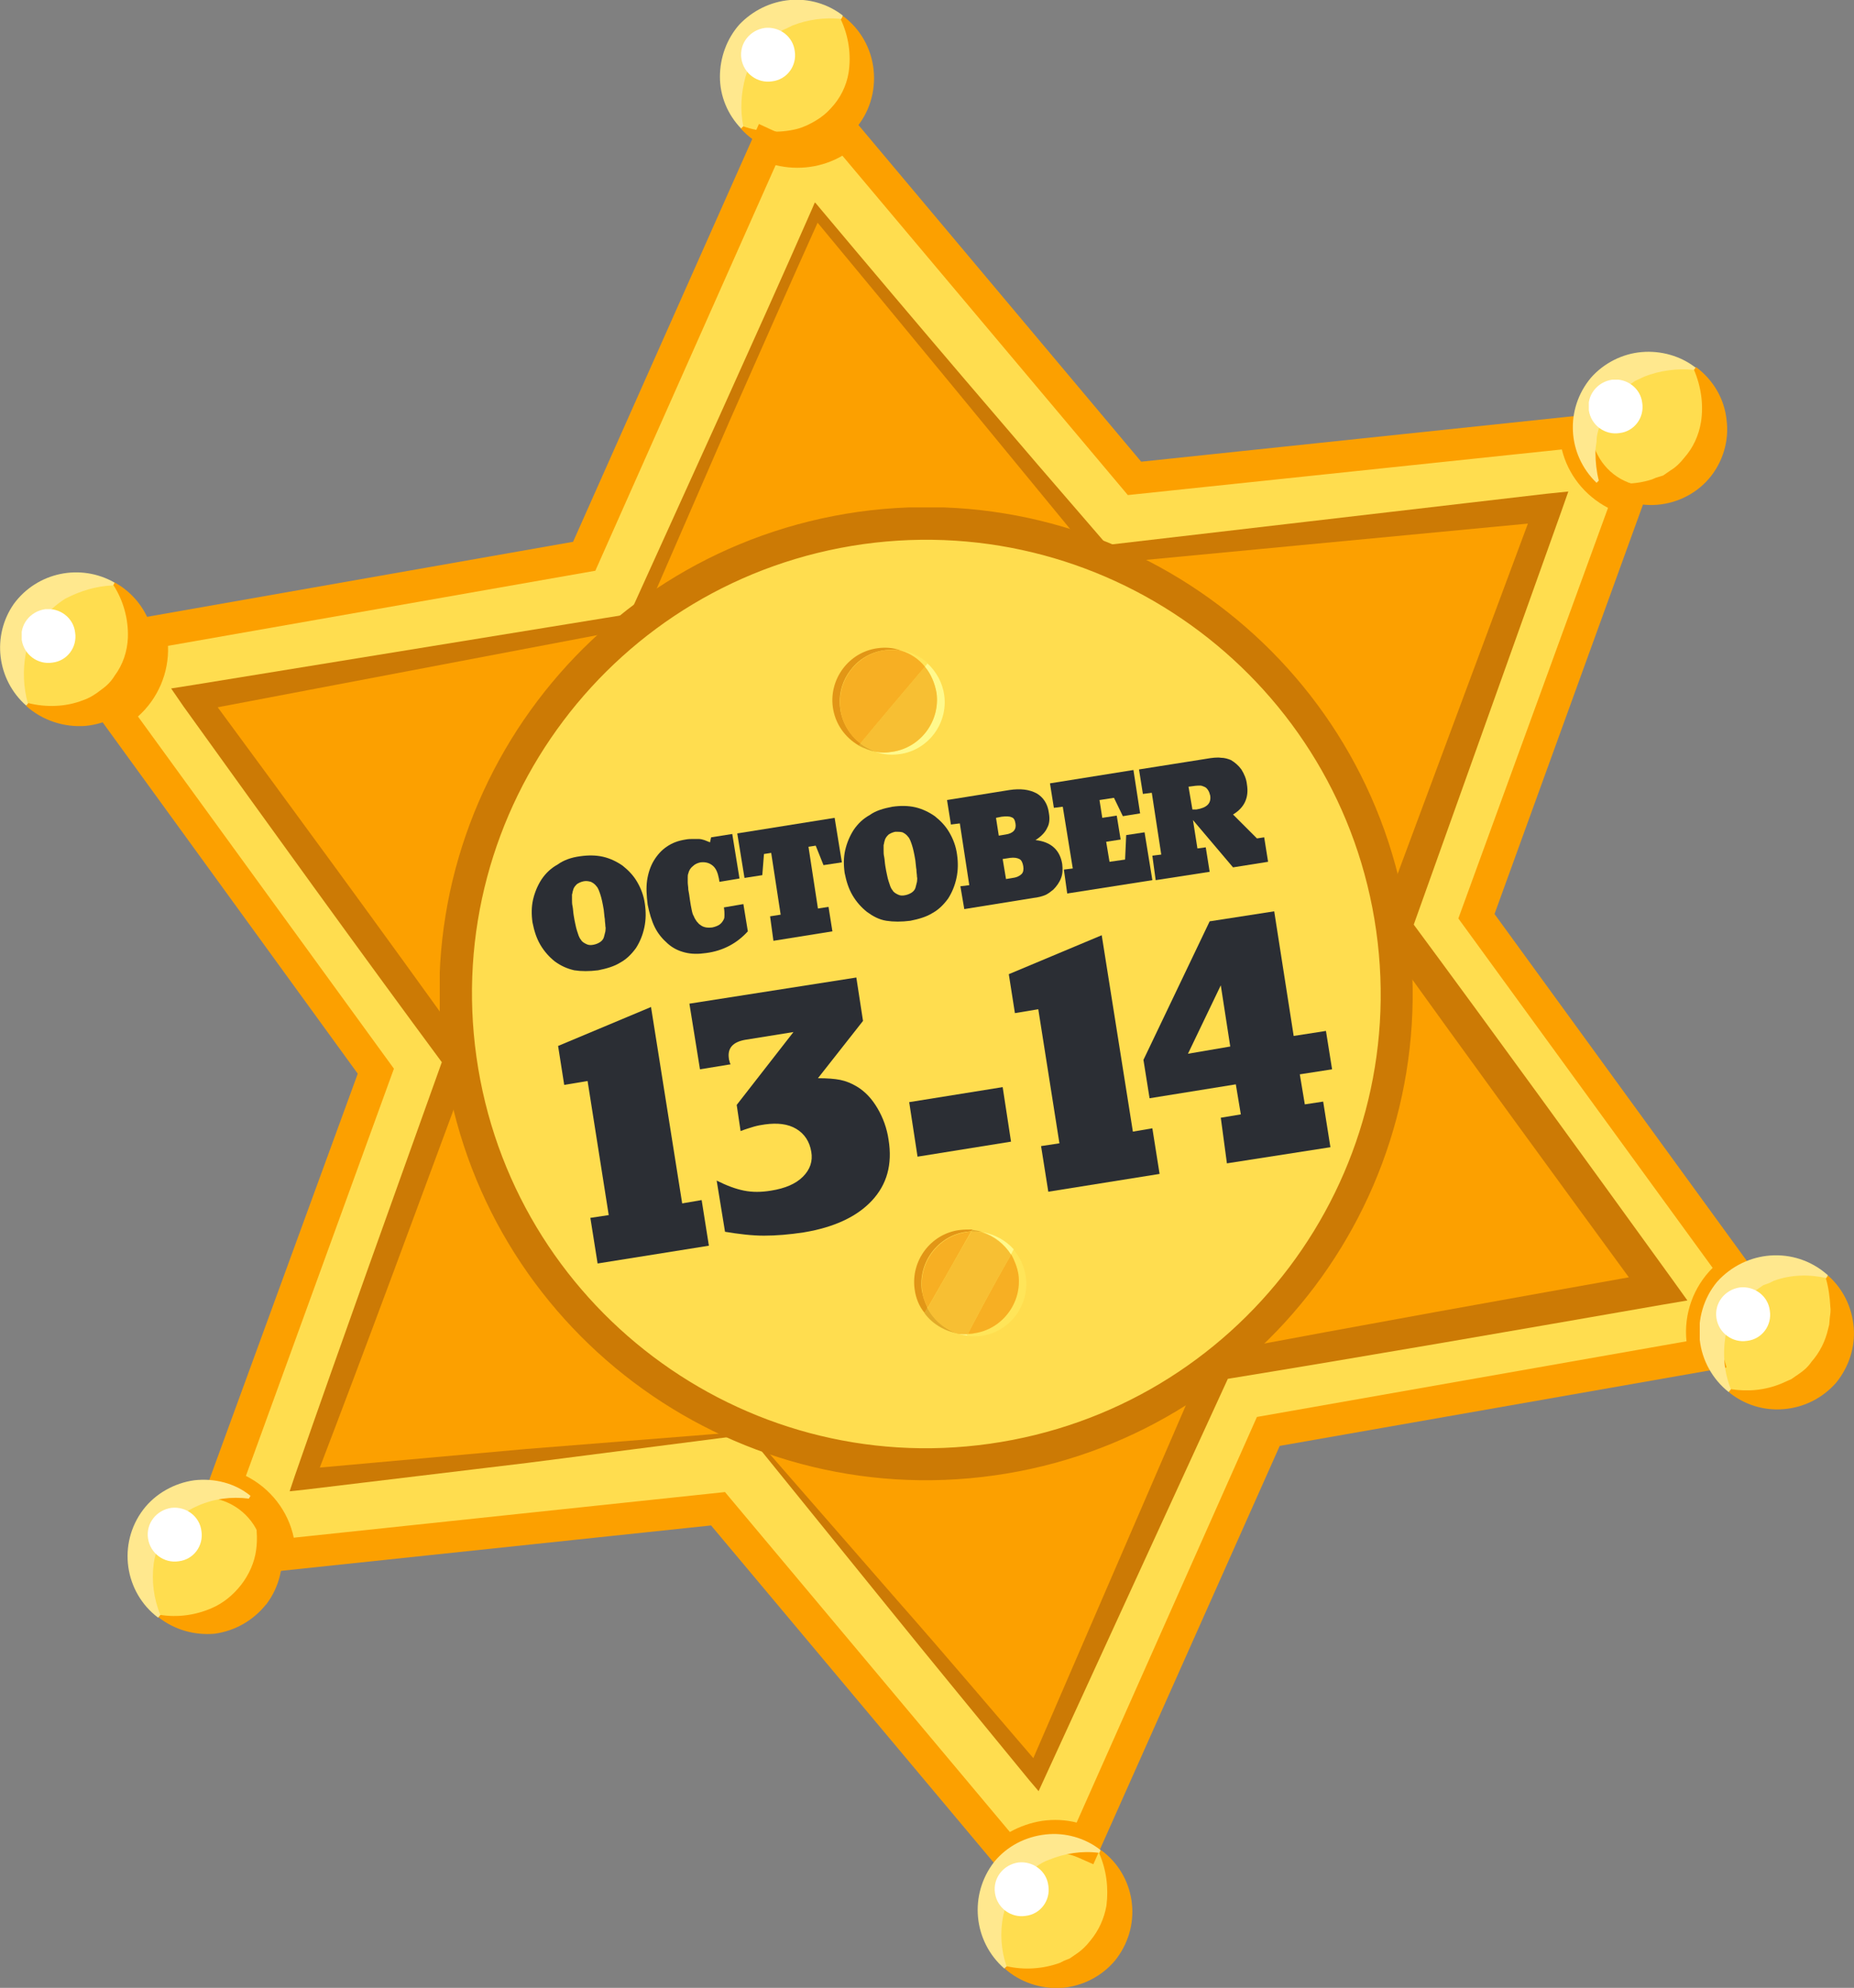
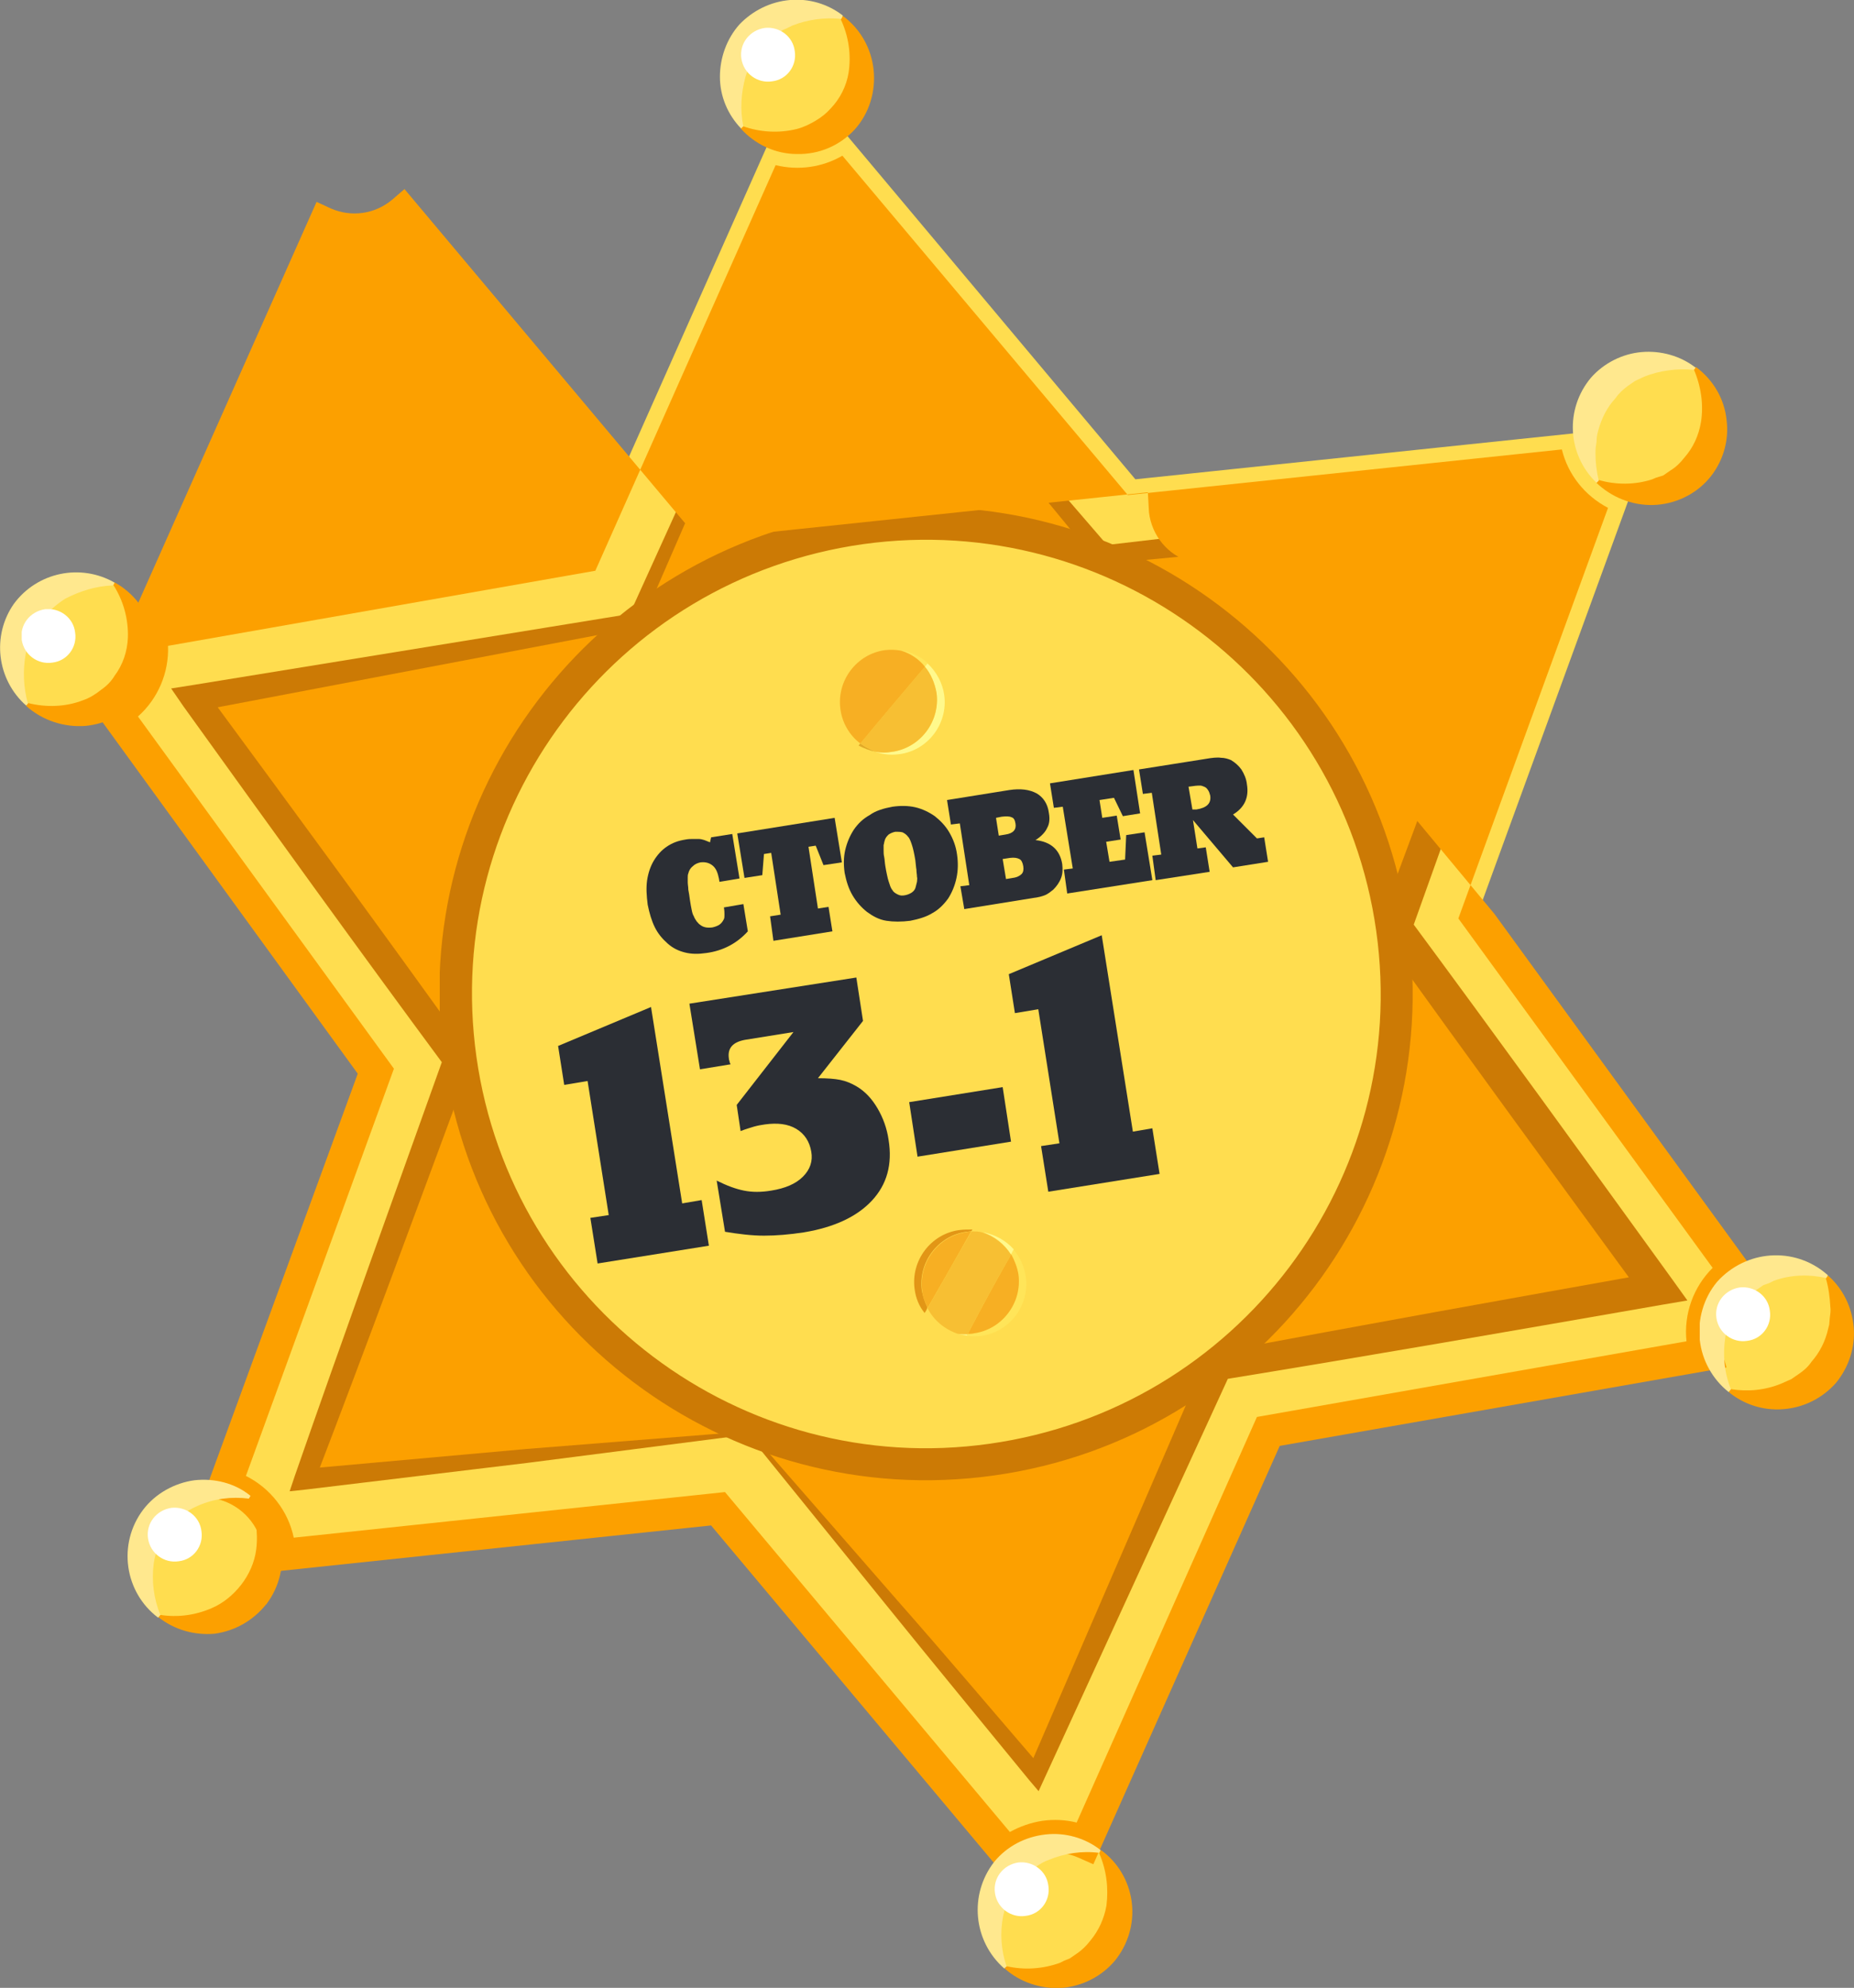
<svg xmlns="http://www.w3.org/2000/svg" xmlns:xlink="http://www.w3.org/1999/xlink" version="1.1" id="Layer_1" x="0px" y="0px" viewBox="0 0 333.2 357.3" style="enable-background:new 0 0 333.2 357.3;" xml:space="preserve">
  <rect x="0" y="0" width="333.2" height="357.3" fill="#808080" stroke="none" />
  <style type="text/css">
	.st0{clip-path:url(#SVGID_2_);}
	.st1{fill:#FFDD4F;}
	.st2{fill:#FCA000;}
	.st3{fill:#CC7A05;}
	.st4{fill:#E29616;}
	.st5{fill:#E2AA28;}
	.st6{fill:#FFE559;}
	.st7{fill:#FFF98C;}
	.st8{fill:#F7AF23;}
	.st9{fill:#F7BF33;}
	.st10{fill:#FFE88E;}
	.st11{fill:#FFFFFF;}
	.st12{enable-background:new    ;}
	.st13{fill:#2B2E34;}
</style>
  <g>
    <defs>
      <rect id="SVGID_1_" width="333.2" height="357.3" />
    </defs>
    <clipPath id="SVGID_2_">
      <use xlink:href="#SVGID_1_" style="overflow:visible;" />
    </clipPath>
    <g transform="translate(20.847 24.049)" class="st0">
      <path class="st1" d="M124.3,3.1l1.6-0.3l1.1-0.3l1.3-0.5c0.5-0.2,1-0.5,1.4-0.8c0.5-0.3,1-0.7,1.5-1.1l52,62l79.2-8.3l0.1,1.1    c0.1,0.7,0.2,1.3,0.4,1.9c0.2,0.6,0.4,1.2,0.7,1.8c0.3,0.6,0.6,1.2,0.9,1.7c0.3,0.5,0.7,1,1.1,1.5c1.6,1.9,3.8,3.3,6.2,4l0,0.1    l-27.3,74.9l46.3,63.7l-1.4,1.2l-0.1,0c-1.2,1.1-2.2,2.4-2.9,3.9l-0.2,0.5l-0.5,1.4c-0.6,1.9-0.8,3.9-0.5,5.9    c0.1,0.6,0.2,1.3,0.4,1.9l0.1,0.3l-78.6,13.8l-32.9,73.9c-1.7-0.8-3.6-1.2-5.5-1.2c-0.7,0-1.3,0-2,0.1c-1.2,0.2-2.5,0.5-3.6,1    l-1.4,0.7l-0.2,0.1c-0.5,0.3-1,0.7-1.4,1.1l-51.9-61.9l-78.9,8.3c0-0.5,0-1.1-0.1-1.6c-0.1-0.7-0.2-1.3-0.5-2    c-0.4-1.3-0.9-2.6-1.7-3.7c-0.3-0.5-0.7-0.9-1.1-1.4l-0.1-0.1l-1.3-1.2l-1.5-1.1l-0.1-0.1l-1.5-0.8l-0.1,0    c-0.6-0.3-1.2-0.5-1.8-0.7l27.1-74.3L0,104.1c0.5-0.4,1.1-0.7,1.6-1.2c1.5-1.2,2.7-2.7,3.6-4.5c0.3-0.6,0.5-1.2,0.7-1.9    c0.2-0.6,0.4-1.2,0.5-1.9c0.1-0.7,0.1-1.3,0.1-2c0-0.7,0-1.4-0.1-2l-0.2-1.1l78.1-13.7L117.1,2c0.5,0.3,1.1,0.5,1.7,0.6l0.2,0.1    l1.6,0.3C121.8,3.2,123.1,3.2,124.3,3.1 M165.4,295l32.7-73.4l79.1-14L230,142.7l27.5-75.5l-79.9,8.4l-51.7-61.6L93.3,87.5    l-79.1,13.9l47.3,65l-27.6,75.4l79.9-8.4L165.4,295z" />
    </g>
    <g transform="translate(23.468 266.335)" class="st0">
      <path class="st1" d="M19,1.2L20.5,2l0.1,0.1l1.5,1.1l1.3,1.2l0.1,0.1c0.4,0.4,0.8,0.9,1.1,1.4c0.8,1.1,1.4,2.4,1.7,3.7    c0.2,0.6,0.4,1.3,0.5,2c0.1,0.5,0.1,1.1,0.1,1.6c0.1,7.4-5.8,13.5-13.2,13.6C6.2,27,0.1,21.1,0,13.7C-0.1,6.9,4.8,1.1,11.6,0.1    c1.9-0.3,3.7-0.1,5.5,0.4C17.7,0.7,18.3,0.9,19,1.2L19,1.2z" />
    </g>
    <g transform="translate(176.206 330.02)" class="st0">
      <path class="st1" d="M19,1.2L19,1.2c6.9,3,9.9,11,6.9,17.8s-11,9.9-17.8,6.8S-1.9,14.8,1.2,8C2,6.1,3.3,4.4,4.9,3.1    C5.4,2.7,5.8,2.4,6.3,2l0.2-0.1L8,1.1c1.1-0.5,2.4-0.9,3.6-1C12.2,0,12.9,0,13.5,0C15.4,0,17.2,0.5,19,1.2" />
    </g>
    <g transform="translate(306.004 225.989)" class="st0">
      <path class="st1" d="M11.6,0.1c7.4-1.1,14.2,4,15.3,11.4c1.1,7.4-4,14.2-11.4,15.3c-6.7,1-13-3.1-14.9-9.6    c-0.2-0.6-0.4-1.2-0.4-1.9c-0.3-2-0.1-4,0.5-5.9L1.2,8l0.2-0.5c0.7-1.5,1.7-2.8,2.9-3.9l0.1,0l1.4-1.1l0-0.1    C7.5,1.2,9.5,0.4,11.6,0.1" />
    </g>
    <g transform="translate(283.177 63.446)" class="st0">
      <path class="st1" d="M26.7,11.6c1,7.3-4.1,14.1-11.4,15.2c-1.9,0.3-3.9,0.1-5.7-0.4v-0.1c-2.4-0.7-4.6-2.1-6.2-4    c-0.4-0.5-0.8-1-1.1-1.5c-0.4-0.5-0.7-1.1-0.9-1.7c-0.3-0.6-0.5-1.2-0.7-1.8c-0.2-0.6-0.4-1.3-0.4-1.9L0,14.3    C-0.4,6.9,5.2,0.5,12.6,0C19.6-0.4,25.8,4.7,26.7,11.6" />
    </g>
    <g transform="translate(129.873 0.389)" class="st0">
      <path class="st1" d="M11.6,0.1c7.4-1.1,14.2,4.1,15.2,11.4c0,0,0,0,0,0c0.6,4.6-1.1,9.2-4.7,12.1c-0.5,0.4-1,0.8-1.5,1.1    c-0.5,0.3-0.9,0.6-1.4,0.8l-1.3,0.5l-1.1,0.3l-1.6,0.3c-1.2,0.2-2.5,0.2-3.7,0L10,26.4l-0.2-0.1c-0.6-0.2-1.1-0.4-1.7-0.6    c-4.3-1.8-7.3-5.8-7.9-10.4C-0.9,8,4.2,1.2,11.6,0.1" />
    </g>
    <g transform="translate(0.542 103.168)" class="st0">
      <path class="st1" d="M26.4,10.5l0.3,1.1c0.1,0.7,0.1,1.4,0.1,2c0,0.7,0,1.3-0.1,2c-0.1,0.6-0.3,1.3-0.5,1.9    c-0.2,0.6-0.4,1.3-0.7,1.9c-0.8,1.7-2.1,3.3-3.6,4.5c-0.5,0.4-1,0.8-1.6,1.2c-1.5,0.9-3.2,1.5-5,1.8c-7.4,1.1-14.2-4-15.2-11.4    s4-14.2,11.4-15.2C18.4-0.9,24.9,3.6,26.4,10.5L26.4,10.5z" />
    </g>
    <g transform="translate(81.985 94.045)" class="st0">
      <path class="st1" d="M116.2,6.2c43.3,17.4,64.3,66.7,46.8,110c-11.3,28.1-36.8,48-66.7,52.1c-46.2,6.5-88.9-25.7-95.5-71.9    C-3.4,66.4,8.7,36.6,32.5,18C56.3-0.7,88.2-5.2,116.2,6.2" />
    </g>
    <g transform="translate(54.754 190.405)" class="st0">
      <path class="st2" d="M28.1,0c4.2,29.9,24,55.3,52.1,66.6l-0.2,0.6L0,75.5L27.5,0.1L28.1,0z" />
    </g>
    <g transform="translate(134.667 245.286)" class="st0">
      <path class="st2" d="M83.9,0l0.4,0.4L51.6,73.8L0,12.3l0.2-0.6c13.7,5.6,28.7,7.4,43.4,5.4C58.3,15,72.2,9.1,83.9,0" />
    </g>
    <g transform="translate(218.599 166.797)" class="st0">
      <path class="st2" d="M32.2,0l47.3,64.9l-79.1,14L0,78.5C23.8,59.9,35.9,30,31.7,0.1L32.2,0z" />
    </g>
    <g transform="translate(198.211 91.296)" class="st0">
      <path class="st2" d="M80.1,0L52.6,75.5l-0.5,0.1C47.9,45.6,28,20.2,0,8.9l0.2-0.5L80.1,0z" />
    </g>
    <g transform="translate(114.152 38.158)" class="st0">
      <path class="st2" d="M32.6,0l51.6,61.6l-0.2,0.5c-13.8-5.6-28.8-7.4-43.5-5.3c-14.7,2-28.6,8-40.2,17.2L0,73.4L32.6,0z" />
    </g>
    <g transform="translate(35.017 111.568)" class="st0">
      <path class="st2" d="M0,13.9L79.1,0l0.4,0.5C55.7,19,43.6,48.9,47.8,78.8l-0.5,0.1L0,13.9z" />
    </g>
    <g transform="translate(30.758 36.444)" class="st0">
      <path class="st3" d="M103.7,221.4L64,226.5l-39.9,4.8l-2.8,0.3l0.9-2.7c8.8-25.3,17.9-50.5,26.9-75.7l0.3,2.3    c-15.9-21.5-31.6-43.3-47.2-65L0,87.3l3.8-0.6l79.3-12.9l-1,0.8L98.7,38c5.5-12.2,11-24.4,16.4-36.7l0.6-1.4l1,1.2    c17.2,20.5,34.6,40.9,52.1,61.1l-1.4-0.6l79.8-9.3l3.9-0.4l-1.3,3.7l-27,75.6l-0.4-2.7c15.9,21.5,31.6,43.2,47.3,64.9l2.8,3.9    l-4.7,0.8c-26.4,4.6-52.8,9.2-79.2,13.5l1.9-1.5l-33.5,73l-1.1,2.4l-1.7-2c-8.5-10.4-17-20.7-25.4-31.1L103.7,221.4z M104,220.8    l26.5,30.4c8.9,10.1,17.5,20.3,26.2,30.4l-2.8,0.4l31.9-73.8l0.5-1.2l1.4-0.3c26.3-5,52.7-9.7,79-14.4l-1.9,4.7    c-15.8-21.6-31.6-43.2-47.2-65l-0.9-1.3l0.5-1.4l28-75.3l2.5,3.3l-80,7.6l-0.9,0.1l-0.5-0.6c-17-20.7-34-41.4-51.1-62l1.6-0.2    c-5.5,12.2-10.9,24.5-16.3,36.7l-16,36.8l-0.3,0.6l-0.7,0.1l-78.9,15l1.5-3.8c15.9,21.6,31.7,43.1,47.3,64.9l0.8,1.1l-0.4,1.2    c-9.3,25.1-18.5,50.2-28.1,75.2l-1.9-2.4l40-3.6L104,220.8z" />
    </g>
    <g transform="translate(79.031 91.203)" class="st0">
      <path class="st3" d="M99.6,174c-47.8,6.7-92-26.6-98.8-74.4s26.6-92,74.4-98.8c47.8-6.7,92,26.6,98.8,74.4    C180.7,123.1,147.4,167.3,99.6,174 M76.1,6.6C31.4,12.9,0.3,54.2,6.6,98.8s47.6,75.8,92.2,69.5c44.7-6.3,75.8-47.6,69.5-92.2    C162,31.5,120.7,0.4,76.1,6.6" />
    </g>
    <g transform="translate(16.594 19.984)" class="st0">
-       <path class="st2" d="M179.9,315.1l-2.7-1.2c-3.7-1.6-7.9-1.1-11,1.5l-2.2,1.8l-52.8-63l-80.5,8.5l-0.1-3.1c0-0.4,0-0.8,0-1.3    c-0.6-4.1-3.6-7.5-7.6-8.7l-3-0.8L47.7,173L0,107.3l2.7-1.6c3.6-2.2,5.6-6.3,5-10.5l-0.8-3.8l79.5-14l33.4-75.1l2.6,1.2    c3.7,1.6,7.9,1,11-1.6l2.2-1.9l52.9,63l80.7-8.5l0.2,3.6c0.5,4.2,3.4,7.7,7.4,8.9l2.9,0.9L252,144.3l47.2,64.9l-2.4,1.7    c-3.3,2.2-5,6.1-4.4,10.1c0.1,0.6,0.2,1.2,0.4,1.7l0.9,3.1l-80.3,14.1L179.9,315.1z M170.7,307.3c2.1-0.3,4.2-0.2,6.2,0.3    l32.4-72.9l77.2-13.6c-0.5-4.9,1.2-9.7,4.7-13.2l-45.7-62.8l26.9-73.8c-4.2-2.2-7.2-6-8.3-10.5l-78,8.2L134.8,8    c-3.6,2.1-7.9,2.7-12,1.7L90.4,82.6L13.6,96.1c0.2,4.8-1.8,9.5-5.4,12.7l46,63.3l-26.6,73.2c4.4,2.2,7.6,6.3,8.6,11.1l77.5-8.2    l51.2,61.1C166.7,308.3,168.7,307.6,170.7,307.3" />
+       <path class="st2" d="M179.9,315.1l-2.7-1.2c-3.7-1.6-7.9-1.1-11,1.5l-2.2,1.8l-52.8-63l-80.5,8.5l-0.1-3.1c0-0.4,0-0.8,0-1.3    c-0.6-4.1-3.6-7.5-7.6-8.7l-3-0.8L47.7,173L0,107.3l2.7-1.6c3.6-2.2,5.6-6.3,5-10.5l-0.8-3.8l33.4-75.1l2.6,1.2    c3.7,1.6,7.9,1,11-1.6l2.2-1.9l52.9,63l80.7-8.5l0.2,3.6c0.5,4.2,3.4,7.7,7.4,8.9l2.9,0.9L252,144.3l47.2,64.9l-2.4,1.7    c-3.3,2.2-5,6.1-4.4,10.1c0.1,0.6,0.2,1.2,0.4,1.7l0.9,3.1l-80.3,14.1L179.9,315.1z M170.7,307.3c2.1-0.3,4.2-0.2,6.2,0.3    l32.4-72.9l77.2-13.6c-0.5-4.9,1.2-9.7,4.7-13.2l-45.7-62.8l26.9-73.8c-4.2-2.2-7.2-6-8.3-10.5l-78,8.2L134.8,8    c-3.6,2.1-7.9,2.7-12,1.7L90.4,82.6L13.6,96.1c0.2,4.8-1.8,9.5-5.4,12.7l46,63.3l-26.6,73.2c4.4,2.2,7.6,6.3,8.6,11.1l77.5-8.2    l51.2,61.1C166.7,308.3,168.7,307.6,170.7,307.3" />
    </g>
    <g transform="translate(149.577 116.418)" class="st0">
-       <path class="st4" d="M8.1,0.1C3,0.8-0.6,5.6,0.1,10.7c0.4,2.9,2.1,5.4,4.7,6.9c0.1-0.1,0.2-0.2,0.3-0.4C0.9,14,0.1,8.1,3.3,4    c2.1-2.8,5.6-4.1,9-3.5C11,0,9.5-0.1,8.1,0.1" />
-     </g>
+       </g>
    <g transform="translate(154.313 133.622)" class="st0">
      <path class="st5" d="M0.3,0C0.2,0.1,0.1,0.2,0,0.4c1,0.5,2,0.9,3.1,1.1C2.1,1.1,1.1,0.6,0.3,0" />
    </g>
    <g transform="translate(164.274 220.995)" class="st0">
      <path class="st4" d="M8.1,0.1C3,0.8-0.6,5.6,0.1,10.7c0.2,1.6,0.8,3.1,1.8,4.3c0.2-0.3,0.4-0.6,0.5-1c-0.5-1-0.8-2-1-3    c-0.7-5.1,2.9-9.9,8-10.6c0,0,0,0,0,0c0.3,0,0.6-0.1,0.9-0.1c0.1-0.1,0.1-0.2,0.2-0.3C9.7,0,8.9,0,8.1,0.1" />
    </g>
    <g transform="translate(166.161 221.053)" class="st0">
-       <path class="st5" d="M0.5,14c-0.2,0.3-0.4,0.6-0.5,1c1.4,1.9,3.6,3.2,5.9,3.6C3.6,17.8,1.7,16.2,0.5,14 M8.6,0    C8.5,0.1,8.5,0.2,8.4,0.3c0.7,0,1.4,0,2,0.1C9.9,0.2,9.2,0.1,8.6,0" />
-     </g>
+       </g>
    <g transform="translate(161.929 116.891)" class="st0">
      <path class="st6" d="M0,0c1.7,0.6,3.2,1.6,4.3,2.9c0.2-0.2,0.3-0.4,0.5-0.6C3.5,1.1,1.8,0.3,0,0" />
    </g>
    <g transform="translate(157.399 119.249)" class="st0">
      <path class="st7" d="M9.3,0L8.8,0.6c1.1,1.3,1.8,3,2.1,4.7c0.7,5.1-2.9,9.9-8,10.6c0,0,0,0,0,0C1.9,16,1,16,0,15.9    c1.4,0.5,2.8,0.6,4.3,0.4c5.1-0.7,8.7-5.5,8-10.6c0,0,0,0,0,0C12,3.5,10.9,1.5,9.3,0" />
    </g>
    <g transform="translate(150.938 116.756)" class="st0">
      <path class="st8" d="M8.1,0.1C3,0.8-0.6,5.6,0.1,10.7c0.3,2.4,1.6,4.7,3.6,6.2c3.8-4.6,7.7-9.2,11.6-13.8    c-1.1-1.4-2.6-2.4-4.3-2.9C10,0,9.1,0,8.1,0.1" />
    </g>
    <g transform="translate(154.612 119.823)" class="st0">
      <path class="st9" d="M11.6,0C7.7,4.6,3.8,9.2,0,13.8c0.8,0.6,1.8,1.1,2.8,1.5c1,0.2,1.9,0.2,2.9,0c5.1-0.7,8.7-5.5,8-10.6    C13.4,3,12.7,1.3,11.6,0" />
    </g>
    <g transform="translate(173.759 224.619)" class="st0">
      <path class="st6" d="M8.4,0C8.3,0.3,8.1,0.6,7.9,0.9C8.6,2,9.1,3.2,9.2,4.5c0.7,5.1-2.9,9.9-8,10.6c-0.4,0-0.7,0.1-1.1,0.1    c0,0.1-0.1,0.2-0.1,0.3c0.9,0.1,1.7,0.1,2.6,0c5.1-0.7,8.7-5.5,8-10.6C10.3,3,9.6,1.4,8.4,0" />
    </g>
    <g transform="translate(172.092 221.467)" class="st0">
      <path class="st7" d="M0,18.2c0.5,0.2,1.1,0.3,1.7,0.4c0-0.1,0.1-0.2,0.1-0.3C1.2,18.3,0.6,18.3,0,18.2 M4.5,0    c2.1,0.7,3.9,2.1,5.1,4c0.2-0.3,0.3-0.6,0.5-0.9C8.7,1.5,6.7,0.4,4.5,0" />
    </g>
    <g transform="translate(165.634 221.346)" class="st0">
      <path class="st8" d="M16.1,4.1c-2.7,4.7-5.3,9.5-7.8,14.3c0.4,0,0.7,0,1.1-0.1c5.1-0.7,8.7-5.5,8-10.6c0,0,0,0,0,0    C17.2,6.5,16.7,5.2,16.1,4.1 M8.1,0.1C3,0.8-0.6,5.6,0.1,10.7c0.1,1.1,0.5,2.1,1,3C3.7,9.2,6.3,4.6,8.9,0C8.7,0,8.4,0,8.1,0.1" />
    </g>
    <g transform="translate(166.703 221.333)" class="st0">
      <path class="st9" d="M7.9,0C5.2,4.6,2.6,9.2,0,13.8c1.1,2.2,3.1,3.8,5.4,4.6c0.6,0.1,1.2,0.1,1.8,0.1c2.5-4.8,5.1-9.6,7.8-14.3    c-1.2-1.9-3-3.3-5.1-4C9.2,0,8.6,0,7.9,0" />
    </g>
    <g transform="translate(133.108 2.882)" class="st0">
      <path class="st2" d="M0.4,19.8c3.1,1.1,6.5,1.3,9.7,0.5c1.2-0.3,2.4-0.9,3.4-1.5c1-0.6,1.9-1.3,2.7-2.2c1.7-1.8,2.8-4,3.2-6.4    c0.5-3.3,0-6.6-1.4-9.6L18.4,0c3.1,2.3,5.1,5.8,5.5,9.7c0.4,3.9-0.8,7.8-3.4,10.7c-2.7,2.9-6.4,4.5-10.4,4.4    C6.3,24.8,2.6,23.1,0,20.2L0.4,19.8z" />
    </g>
    <g transform="translate(129.384 0)" class="st0">
      <path class="st10" d="M21.8,3.4c-3-0.3-6,0.1-8.8,1.2l-0.4,0.2L12.2,5l-0.9,0.4l-1.2,0.9c-0.9,0.6-1.6,1.2-2.3,2    c-1.5,1.6-2.6,3.5-3.2,5.5c-0.8,2.9-1,5.9-0.4,8.9l-0.4,0.4C1.4,20.6,0,17.3,0,13.8C0,10.4,1.2,7,3.5,4.4C5.9,1.9,9.1,0.3,12.6,0    c3.4-0.3,6.8,0.7,9.5,2.8L21.8,3.4z" />
    </g>
    <g transform="translate(180.552 332.517)" class="st0">
      <path class="st2" d="M0.4,20.9c3.1,0.7,6.4,0.5,9.5-0.6l0.4-0.2l0.4-0.2l1-0.4l1.3-0.9c0.9-0.6,1.7-1.4,2.4-2.3    c1.5-1.8,2.5-4,2.9-6.3c0.4-3.2,0-6.4-1.3-9.4L17.3,0c6.2,4.5,7.5,13.2,2.9,19.4c-0.1,0.1-0.2,0.3-0.3,0.4c-2.4,2.9-5.9,4.7-9.7,5    C6.5,25,2.8,23.8,0,21.3L0.4,20.9z" />
    </g>
    <g transform="translate(175.695 329.629)" class="st0">
      <path class="st10" d="M21.8,3.4c-3.1-0.4-6.2,0.1-9.1,1.3c-1.1,0.4-2.1,1.1-3,1.8C8.9,7,8.1,7.8,7.5,8.7c-1.4,1.7-2.4,3.8-2.9,6    c-0.6,3-0.4,6.2,0.6,9.1l-0.4,0.4C-0.8,19.3-1.6,10.9,3,5c2.3-2.8,5.6-4.5,9.2-4.9c3.5-0.4,7.1,0.6,9.9,2.8L21.8,3.4z" />
    </g>
    <g transform="translate(4.687 104.674)" class="st0">
      <path class="st2" d="M0.4,21.7c3.2,0.8,6.7,0.7,9.8-0.5c1.2-0.4,2.3-1.1,3.3-1.9c1-0.7,1.8-1.5,2.4-2.5c1.5-2,2.3-4.4,2.4-6.9    c0.1-3.3-0.8-6.6-2.6-9.4L15.9,0c6.7,3.7,9.2,12.1,5.5,18.9c-0.2,0.4-0.5,0.9-0.8,1.3c-2.3,3.2-5.9,5.2-9.9,5.6    C6.8,26.1,2.9,24.8,0,22.2L0.4,21.7z" />
    </g>
    <g transform="translate(0 102.823)" class="st0">
      <path class="st10" d="M20.3,2.4c-3,0.1-5.9,1-8.6,2.4C10,5.9,8.4,7.3,7.2,9c-1.3,1.7-2.2,3.7-2.6,5.8c-0.5,2.9-0.4,5.9,0.4,8.8    L4.7,24c-5.3-4.7-6.2-12.6-2.2-18.3c4.2-5.7,12-7.3,18.1-3.8L20.3,2.4z" />
    </g>
    <g transform="translate(28.44 268.852)" class="st0">
      <path class="st2" d="M0.3,21.4c3.1,0.5,6.3,0.1,9.3-1.2c2.1-0.9,3.9-2.4,5.3-4.2c1.4-1.8,2.4-4,2.7-6.3c0.4-3.1-0.1-6.3-1.3-9.2    L16.6,0c6.2,4.5,7.5,13.2,2.9,19.4c0,0,0,0.1-0.1,0.1c-2.3,2.9-5.6,4.8-9.3,5.3C6.5,25.1,2.9,24.1,0,21.8L0.3,21.4z" />
    </g>
    <g transform="translate(22.921 265.964)" class="st0">
      <path class="st10" d="M21.8,3.4c-3.1-0.4-6.3,0-9.2,1.3C10.5,5.6,8.7,7,7.4,8.9c-1.4,1.8-2.4,3.9-2.7,6.2c-0.4,3.1,0,6.3,1.2,9.2    l-0.4,0.5c-6.1-4.6-7.3-13.3-2.7-19.4C5,2.5,8.4,0.6,12,0.1c3.6-0.4,7.3,0.5,10.1,2.8L21.8,3.4z" />
    </g>
    <g transform="translate(286.899 65.969)" class="st0">
      <path class="st2" d="M0.4,20.3c3.1,0.9,6.5,0.9,9.6-0.1l0.7-0.3l1.3-0.4l1.3-0.9c1-0.6,1.8-1.4,2.5-2.3c1.6-1.8,2.6-4,3-6.4    c0.5-3.2,0-6.5-1.3-9.5L17.9,0c3.1,2.3,5.1,5.7,5.5,9.5c0.5,3.8-0.7,7.7-3.2,10.6c-2.5,2.9-6.2,4.6-10,4.7    c-3.8,0.1-7.5-1.4-10.2-4L0.4,20.3z" />
    </g>
    <g transform="translate(282.634 63.082)" class="st0">
      <path class="st10" d="M21.8,3.4c-3-0.3-6.1,0.1-8.9,1.2l-1.7,0.8L9.9,6.3C9.1,6.9,8.3,7.6,7.7,8.5c-1.5,1.6-2.5,3.6-3.1,5.8    c-0.2,0.7-0.3,1.3-0.3,2c-0.1,0.6-0.2,1.3-0.2,2c0,1.7,0.2,3.4,0.6,5l-0.4,0.4c-5.3-5.1-5.7-13.3-1-18.9c2.3-2.6,5.6-4.3,9.1-4.6    c3.5-0.3,7,0.7,9.7,2.8L21.8,3.4z" />
    </g>
    <g transform="translate(310.748 229.281)" class="st0">
      <path class="st2" d="M0.3,20.4c3.1,0.5,6.2,0.2,9.1-1l1.8-0.8l1.3-0.9c0.9-0.6,1.7-1.3,2.3-2.2c1.5-1.7,2.5-3.7,3-5.9l0.2-0.8    l0.1-1.2c0.1-0.7,0.2-1.4,0.1-2c-0.1-1.7-0.3-3.4-0.8-5.1L17.8,0c2.7,2.4,4.3,5.7,4.6,9.3c0.3,3.6-0.9,7.2-3.2,10    c-2.4,2.7-5.7,4.4-9.4,4.7c-3.6,0.3-7.1-0.8-9.9-3.1L0.3,20.4z" />
    </g>
    <g transform="translate(305.479 225.613)" class="st0">
      <path class="st10" d="M22.7,4.1c-3.1-0.7-6.4-0.6-9.4,0.5l-0.8,0.4l-1.1,0.4l-1.3,0.9C9.1,6.9,8.3,7.6,7.6,8.5    c-1.5,1.8-2.6,3.9-3,6.2c-0.5,3.2-0.2,6.4,1,9.4l-0.4,0.5c-2.9-2.3-4.8-5.7-5.2-9.4c-0.4-3.7,0.7-7.5,3.1-10.4    C8.3-1,17-1.6,22.8,3.4c0.1,0.1,0.2,0.1,0.2,0.2L22.7,4.1z" />
    </g>
    <g transform="translate(3.904 109.498)" class="st0">
      <path class="st11" d="M9.6,4.2C10,6.8,8.2,9.3,5.5,9.6C2.9,10,0.4,8.2,0,5.5S1.5,0.4,4.2,0c0,0,0,0,0,0C6.8-0.3,9.3,1.5,9.6,4.2" />
    </g>
    <g transform="translate(133.237 5.022)" class="st0">
      <path class="st11" d="M9.6,4.2C10,6.8,8.2,9.3,5.5,9.6C2.9,10,0.4,8.2,0,5.5S1.5,0.4,4.2,0c0,0,0,0,0,0C6.8-0.3,9.3,1.5,9.6,4.2" />
    </g>
    <g transform="translate(285.544 68.242)" class="st0">
-       <path class="st11" d="M9.6,4.2C10,6.8,8.2,9.3,5.5,9.6C2.9,10,0.4,8.2,0,5.5S1.5,0.4,4.2,0c0,0,0,0,0,0C6.8-0.3,9.3,1.5,9.6,4.2" />
-     </g>
+       </g>
    <g transform="translate(308.476 231.407)" class="st0">
      <path class="st11" d="M9.6,4.2C10,6.8,8.2,9.3,5.5,9.6C2.9,10,0.4,8.2,0,5.5S1.5,0.4,4.2,0c0,0,0,0,0,0C6.8-0.3,9.3,1.5,9.6,4.2" />
    </g>
    <g transform="translate(178.814 334.763)" class="st0">
      <path class="st11" d="M9.6,4.2C10,6.8,8.2,9.3,5.5,9.6C2.9,10,0.4,8.2,0,5.5S1.5,0.4,4.2,0c0,0,0,0,0,0C6.8-0.3,9.3,1.5,9.6,4.2" />
    </g>
    <g transform="translate(26.604 271.022)" class="st0">
      <path class="st11" d="M9.6,4.2C10,6.8,8.2,9.3,5.5,9.6C2.9,10,0.4,8.2,0,5.5S1.5,0.4,4.2,0c0,0,0,0,0,0C6.8-0.3,9.3,1.5,9.6,4.2" />
    </g>
  </g>
  <g>
    <g class="st12">
-       <path class="st13" d="M104.3,153.9c1.4-0.2,2.8-0.2,4.1,0.1c1.3,0.3,2.5,0.9,3.5,1.6c1,0.8,1.9,1.7,2.6,2.9c0.7,1.2,1.2,2.5,1.4,4    c0.2,1.4,0.2,2.8-0.1,4.2c-0.3,1.4-0.8,2.6-1.5,3.7c-0.8,1.1-1.7,2-2.8,2.6c-1.1,0.7-2.5,1.1-4,1.4c-1.6,0.2-3,0.2-4.3,0    c-1.3-0.3-2.4-0.8-3.5-1.6c-1-0.8-1.9-1.8-2.6-3c-0.7-1.2-1.1-2.5-1.4-4c-0.2-1.4-0.2-2.8,0.1-4.1c0.3-1.3,0.8-2.5,1.5-3.6    c0.8-1.2,1.8-2.1,2.9-2.7C101.3,154.6,102.7,154.1,104.3,153.9z M104.9,158.4c-0.5,0.1-0.9,0.3-1.2,0.5c-0.3,0.3-0.6,0.6-0.7,1.1    c-0.1,0.2-0.1,0.5-0.2,0.8c0,0.3,0,0.6,0,0.9c0,0.4,0,0.8,0.1,1.2c0.1,0.5,0.1,1,0.2,1.6c0.1,0.6,0.2,1.2,0.3,1.6    c0.1,0.5,0.2,0.9,0.3,1.2c0.1,0.3,0.2,0.6,0.3,0.9c0.1,0.2,0.2,0.5,0.4,0.7c0.2,0.4,0.6,0.6,1,0.8c0.4,0.2,0.8,0.2,1.3,0.1    c0.5-0.1,0.9-0.3,1.2-0.5c0.4-0.3,0.6-0.6,0.7-1.1c0.1-0.3,0.1-0.5,0.2-0.8c0-0.3,0.1-0.6,0-0.9c0-0.4-0.1-0.8-0.1-1.3    c-0.1-0.5-0.1-1-0.2-1.7c-0.2-1.2-0.4-2.1-0.6-2.7c-0.2-0.6-0.4-1.2-0.7-1.5c-0.3-0.4-0.6-0.6-1-0.8    C105.8,158.4,105.4,158.3,104.9,158.4z" />
      <path class="st13" d="M133.6,162.5l0.8,4.9c-1.9,2.1-4.4,3.5-7.5,3.9c-1.4,0.2-2.6,0.2-3.8-0.1s-2.2-0.8-3.1-1.6    c-0.9-0.8-1.7-1.7-2.3-2.9c-0.6-1.2-1-2.6-1.3-4.1c-0.2-1.6-0.3-3-0.1-4.4c0.2-1.3,0.6-2.5,1.2-3.5c0.6-1,1.4-1.9,2.3-2.5    c1-0.7,2.1-1.1,3.4-1.3c0.5-0.1,0.9-0.1,1.3-0.1c0.4,0,0.7,0,1.1,0c0.3,0,0.7,0.1,1,0.2c0.3,0.1,0.7,0.3,1,0.4l0.2-0.9l3.8-0.6    l1.3,8l-3.6,0.6l-0.1-0.6c-0.2-1-0.5-1.8-1.1-2.3c-0.6-0.5-1.3-0.7-2.2-0.6c-0.5,0.1-1,0.3-1.4,0.7c-0.4,0.3-0.7,0.8-0.8,1.3    c-0.1,0.2-0.1,0.5-0.1,0.7c0,0.3,0,0.6,0,0.9c0,0.4,0.1,0.8,0.1,1.3c0.1,0.5,0.2,1.1,0.3,1.9c0.1,0.7,0.2,1.2,0.3,1.7    c0.1,0.5,0.2,0.9,0.4,1.2c0.1,0.3,0.3,0.6,0.5,0.9c0.2,0.2,0.4,0.5,0.6,0.6c0.6,0.5,1.3,0.6,2.2,0.5c0.5-0.1,1-0.3,1.3-0.5    c0.4-0.3,0.6-0.6,0.8-1c0.1-0.2,0.1-0.5,0.1-0.8c0-0.3,0-0.7-0.1-1.3L133.6,162.5z" />
      <path class="st13" d="M138.4,164.7l1.9-0.3l-1.7-11.1l-1.3,0.2l-0.3,3.8l-3.2,0.5l-1.3-8L150,147l1.3,8l-3.3,0.5l-1.4-3.5    l-1.3,0.2l1.7,11.1l1.9-0.3l0.7,4.4l-10.6,1.7L138.4,164.7z" />
      <path class="st13" d="M160.4,145c1.4-0.2,2.8-0.2,4.1,0.1c1.3,0.3,2.5,0.9,3.5,1.6c1,0.8,1.9,1.7,2.6,2.9c0.7,1.2,1.2,2.5,1.4,4    c0.2,1.4,0.2,2.8-0.1,4.2c-0.3,1.4-0.8,2.6-1.5,3.7c-0.8,1.1-1.7,2-2.8,2.6c-1.1,0.7-2.5,1.1-4,1.4c-1.6,0.2-3,0.2-4.3,0    s-2.4-0.8-3.5-1.6c-1-0.8-1.9-1.8-2.6-3c-0.7-1.2-1.1-2.5-1.4-4c-0.2-1.4-0.2-2.8,0.1-4.1c0.3-1.3,0.8-2.5,1.5-3.6    c0.8-1.2,1.8-2.1,2.9-2.7C157.4,145.7,158.8,145.3,160.4,145z M160.9,149.5c-0.5,0.1-0.9,0.3-1.2,0.5c-0.3,0.3-0.6,0.6-0.7,1.1    c-0.1,0.2-0.1,0.5-0.2,0.8c0,0.3,0,0.6,0,0.9c0,0.4,0,0.8,0.1,1.2c0.1,0.5,0.1,1,0.2,1.6c0.1,0.6,0.2,1.2,0.3,1.6    c0.1,0.5,0.2,0.9,0.3,1.2c0.1,0.3,0.2,0.6,0.3,0.9c0.1,0.2,0.2,0.5,0.4,0.7c0.2,0.4,0.6,0.6,1,0.8c0.4,0.2,0.8,0.2,1.3,0.1    c0.5-0.1,0.9-0.3,1.2-0.5c0.4-0.3,0.6-0.6,0.7-1.1c0.1-0.3,0.1-0.5,0.2-0.8c0-0.3,0.1-0.6,0-0.9c0-0.4-0.1-0.8-0.1-1.3    c-0.1-0.5-0.1-1-0.2-1.7c-0.2-1.2-0.4-2.1-0.6-2.7c-0.2-0.6-0.4-1.2-0.7-1.5c-0.3-0.4-0.6-0.6-1-0.8    C161.8,149.5,161.4,149.5,160.9,149.5z" />
      <path class="st13" d="M172.6,159.3l1.6-0.2l-1.7-11.1l-1.6,0.2l-0.7-4.4l11.2-1.8c2-0.3,3.6-0.1,4.9,0.6c1.2,0.7,2,1.9,2.2,3.5    c0.2,1.1,0.1,2-0.3,2.7c-0.3,0.7-1,1.5-2.1,2.2c2.8,0.3,4.4,1.8,4.8,4.3c0.1,0.9,0.1,1.7-0.2,2.5c-0.3,0.8-0.8,1.5-1.4,2.1    c-0.5,0.4-1,0.8-1.5,1c-0.5,0.2-1.2,0.4-2.1,0.5l-12.4,2L172.6,159.3z M179.5,150.2l1.2-0.2c1.4-0.2,2-0.9,1.8-2    c-0.1-0.6-0.3-1-0.7-1.1c-0.4-0.2-1-0.2-1.8-0.1l-1,0.2L179.5,150.2z M182,157.8c0.8-0.1,1.3-0.4,1.6-0.7c0.3-0.3,0.4-0.8,0.3-1.4    c-0.1-0.6-0.3-1.1-0.7-1.3c-0.4-0.2-0.9-0.3-1.7-0.2l-1.3,0.2l0.6,3.6L182,157.8z" />
      <path class="st13" d="M191.2,156.3l1.6-0.2L191,145l-1.6,0.2l-0.7-4.4l15-2.4l1.2,7.8l-3.1,0.5l-1.6-3.3l-2.6,0.4l0.5,3.2l2.6-0.4    l0.7,4.3l-2.6,0.4l0.6,3.6l2.8-0.4l0.2-4.4l3.3-0.5l1.4,8.6l-15.3,2.4L191.2,156.3z" />
      <path class="st13" d="M207.1,153.8l1.6-0.2l-1.7-11.1l-1.6,0.2l-0.7-4.4l12-1.9c1.1-0.2,2.1-0.3,2.7-0.2c0.7,0,1.3,0.2,1.8,0.4    c0.7,0.4,1.4,1,1.9,1.7c0.5,0.8,0.9,1.7,1,2.7c0.4,2.4-0.5,4.2-2.5,5.4l4.3,4.3l1.3-0.2l0.7,4.4l-6.3,1l-7.2-8.5l0.8,5.1l1.5-0.2    l0.7,4.4l-9.7,1.5L207.1,153.8z M215,145.5c1.9-0.3,2.7-1.1,2.5-2.5c-0.1-0.4-0.2-0.7-0.4-1c-0.2-0.3-0.4-0.5-0.7-0.6    c-0.2-0.1-0.5-0.2-0.7-0.2c-0.2,0-0.7,0-1.3,0.1l-0.8,0.1l0.7,4.1L215,145.5z" />
    </g>
    <g class="st12">
      <path class="st13" d="M106.1,218.9l3.3-0.5l-3.8-24.1l-4.2,0.7l-1.1-7l16.7-7l5.6,35.3l3.5-0.6l1.3,8.2l-20,3.2L106.1,218.9z" />
      <path class="st13" d="M128.8,212.2c1.8,0.9,3.4,1.5,4.9,1.8c1.5,0.3,3.1,0.3,4.9,0c2.5-0.4,4.4-1.2,5.7-2.5    c1.3-1.3,1.8-2.8,1.5-4.5c-0.3-1.8-1.2-3.2-2.7-4.1c-1.5-0.9-3.4-1.1-5.6-0.8c-0.7,0.1-1.3,0.2-2,0.4c-0.6,0.2-1.4,0.4-2.4,0.8    l-0.7-4.7l10.2-13.1l-8.7,1.4c-2.2,0.4-3.2,1.5-2.9,3.4c0,0.1,0,0.2,0.1,0.4c0,0.2,0.1,0.4,0.2,0.6l-5.5,0.9l-1.9-11.8l30-4.7    l1.2,7.8l-8.1,10.3c1.7,0,3,0.1,4,0.3c1,0.2,2,0.6,3,1.2c1.5,0.9,2.7,2.2,3.7,3.9c1,1.7,1.7,3.6,2,5.7c0.7,4.4-0.3,8-3,10.9    c-2.7,2.9-6.8,4.8-12.2,5.7c-2.6,0.4-5,0.6-7.2,0.6c-2.2,0-4.6-0.3-7-0.7L128.8,212.2z" />
      <path class="st13" d="M163.4,198.1l16.8-2.7l1.5,9.8l-16.8,2.7L163.4,198.1z" />
      <path class="st13" d="M187.1,206l3.3-0.5l-3.8-24.1l-4.2,0.7l-1.1-7l16.7-7l5.6,35.3l3.5-0.6l1.3,8.2l-20,3.2L187.1,206z" />
-       <path class="st13" d="M219.4,200.9l3.6-0.6l-0.9-5.4l-15.5,2.5l-1.1-6.9l11.9-24.9l11.6-1.8l3.5,22.4l5.8-0.9l1.1,6.9l-5.8,0.9    l0.9,5.4l3.3-0.5l1.3,8.2l-18.6,2.9L219.4,200.9z M221.1,188.1l-1.7-11l-5.9,12.3L221.1,188.1z" />
    </g>
  </g>
</svg>